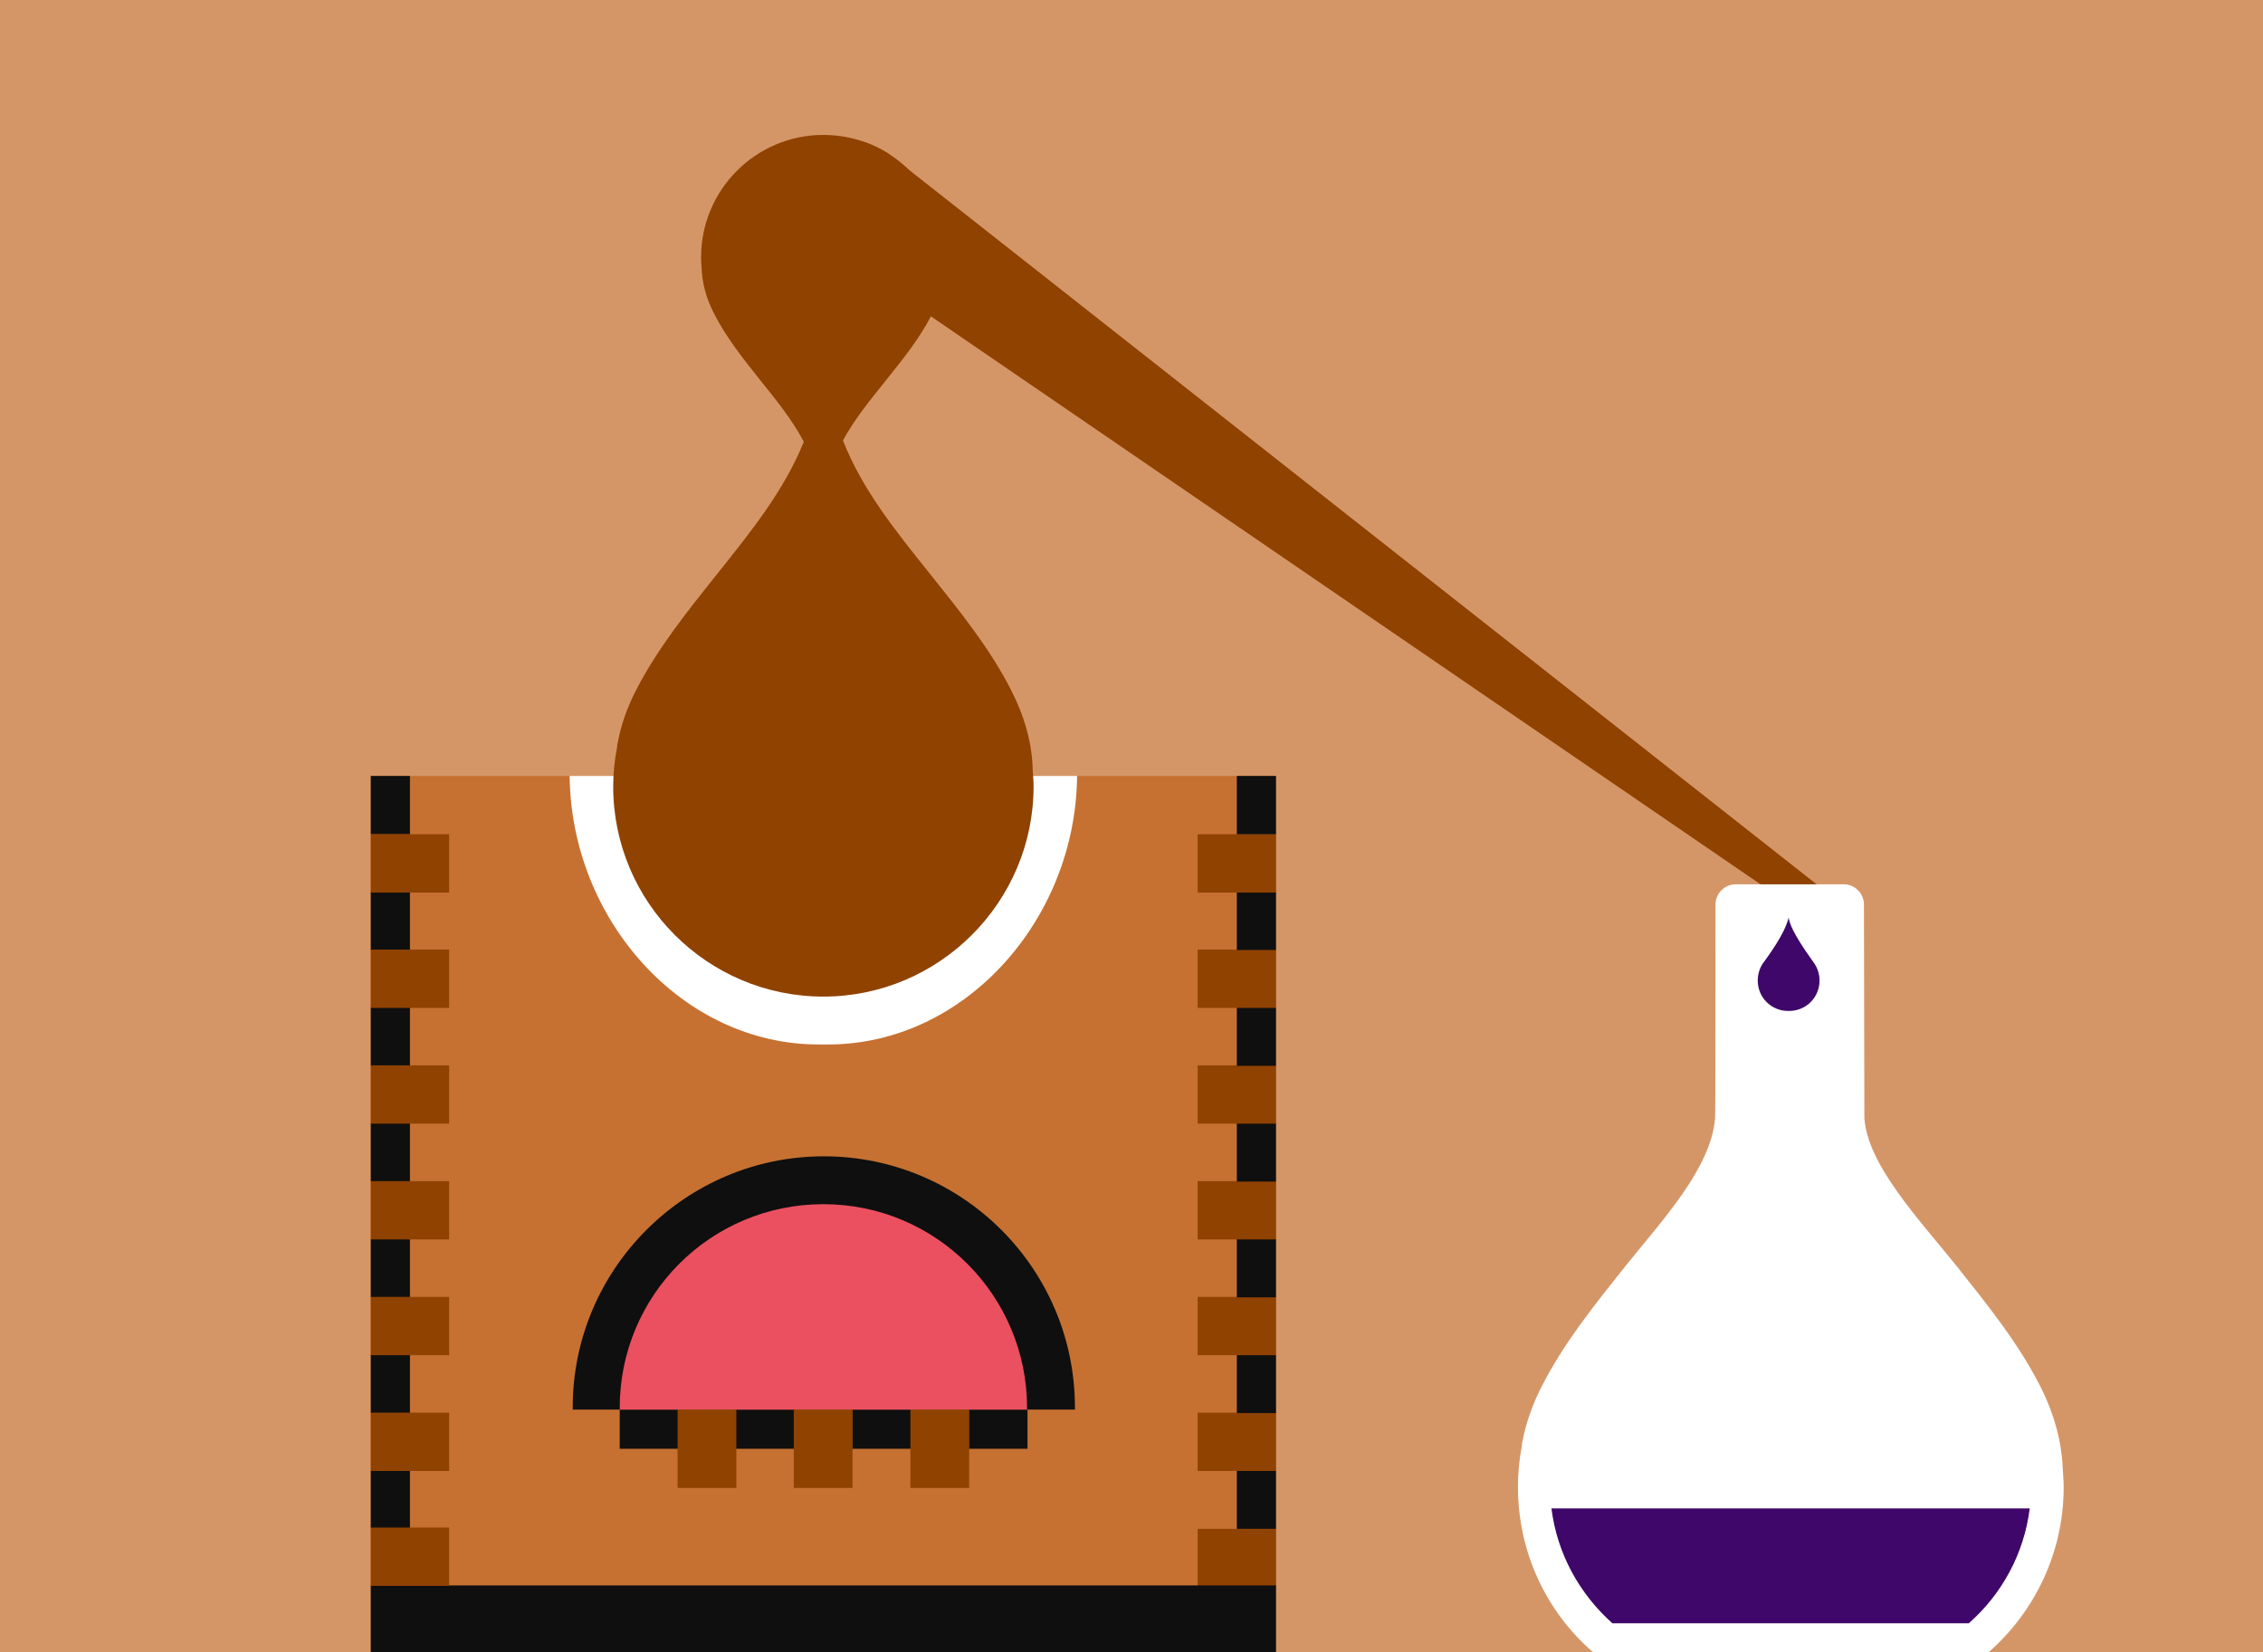
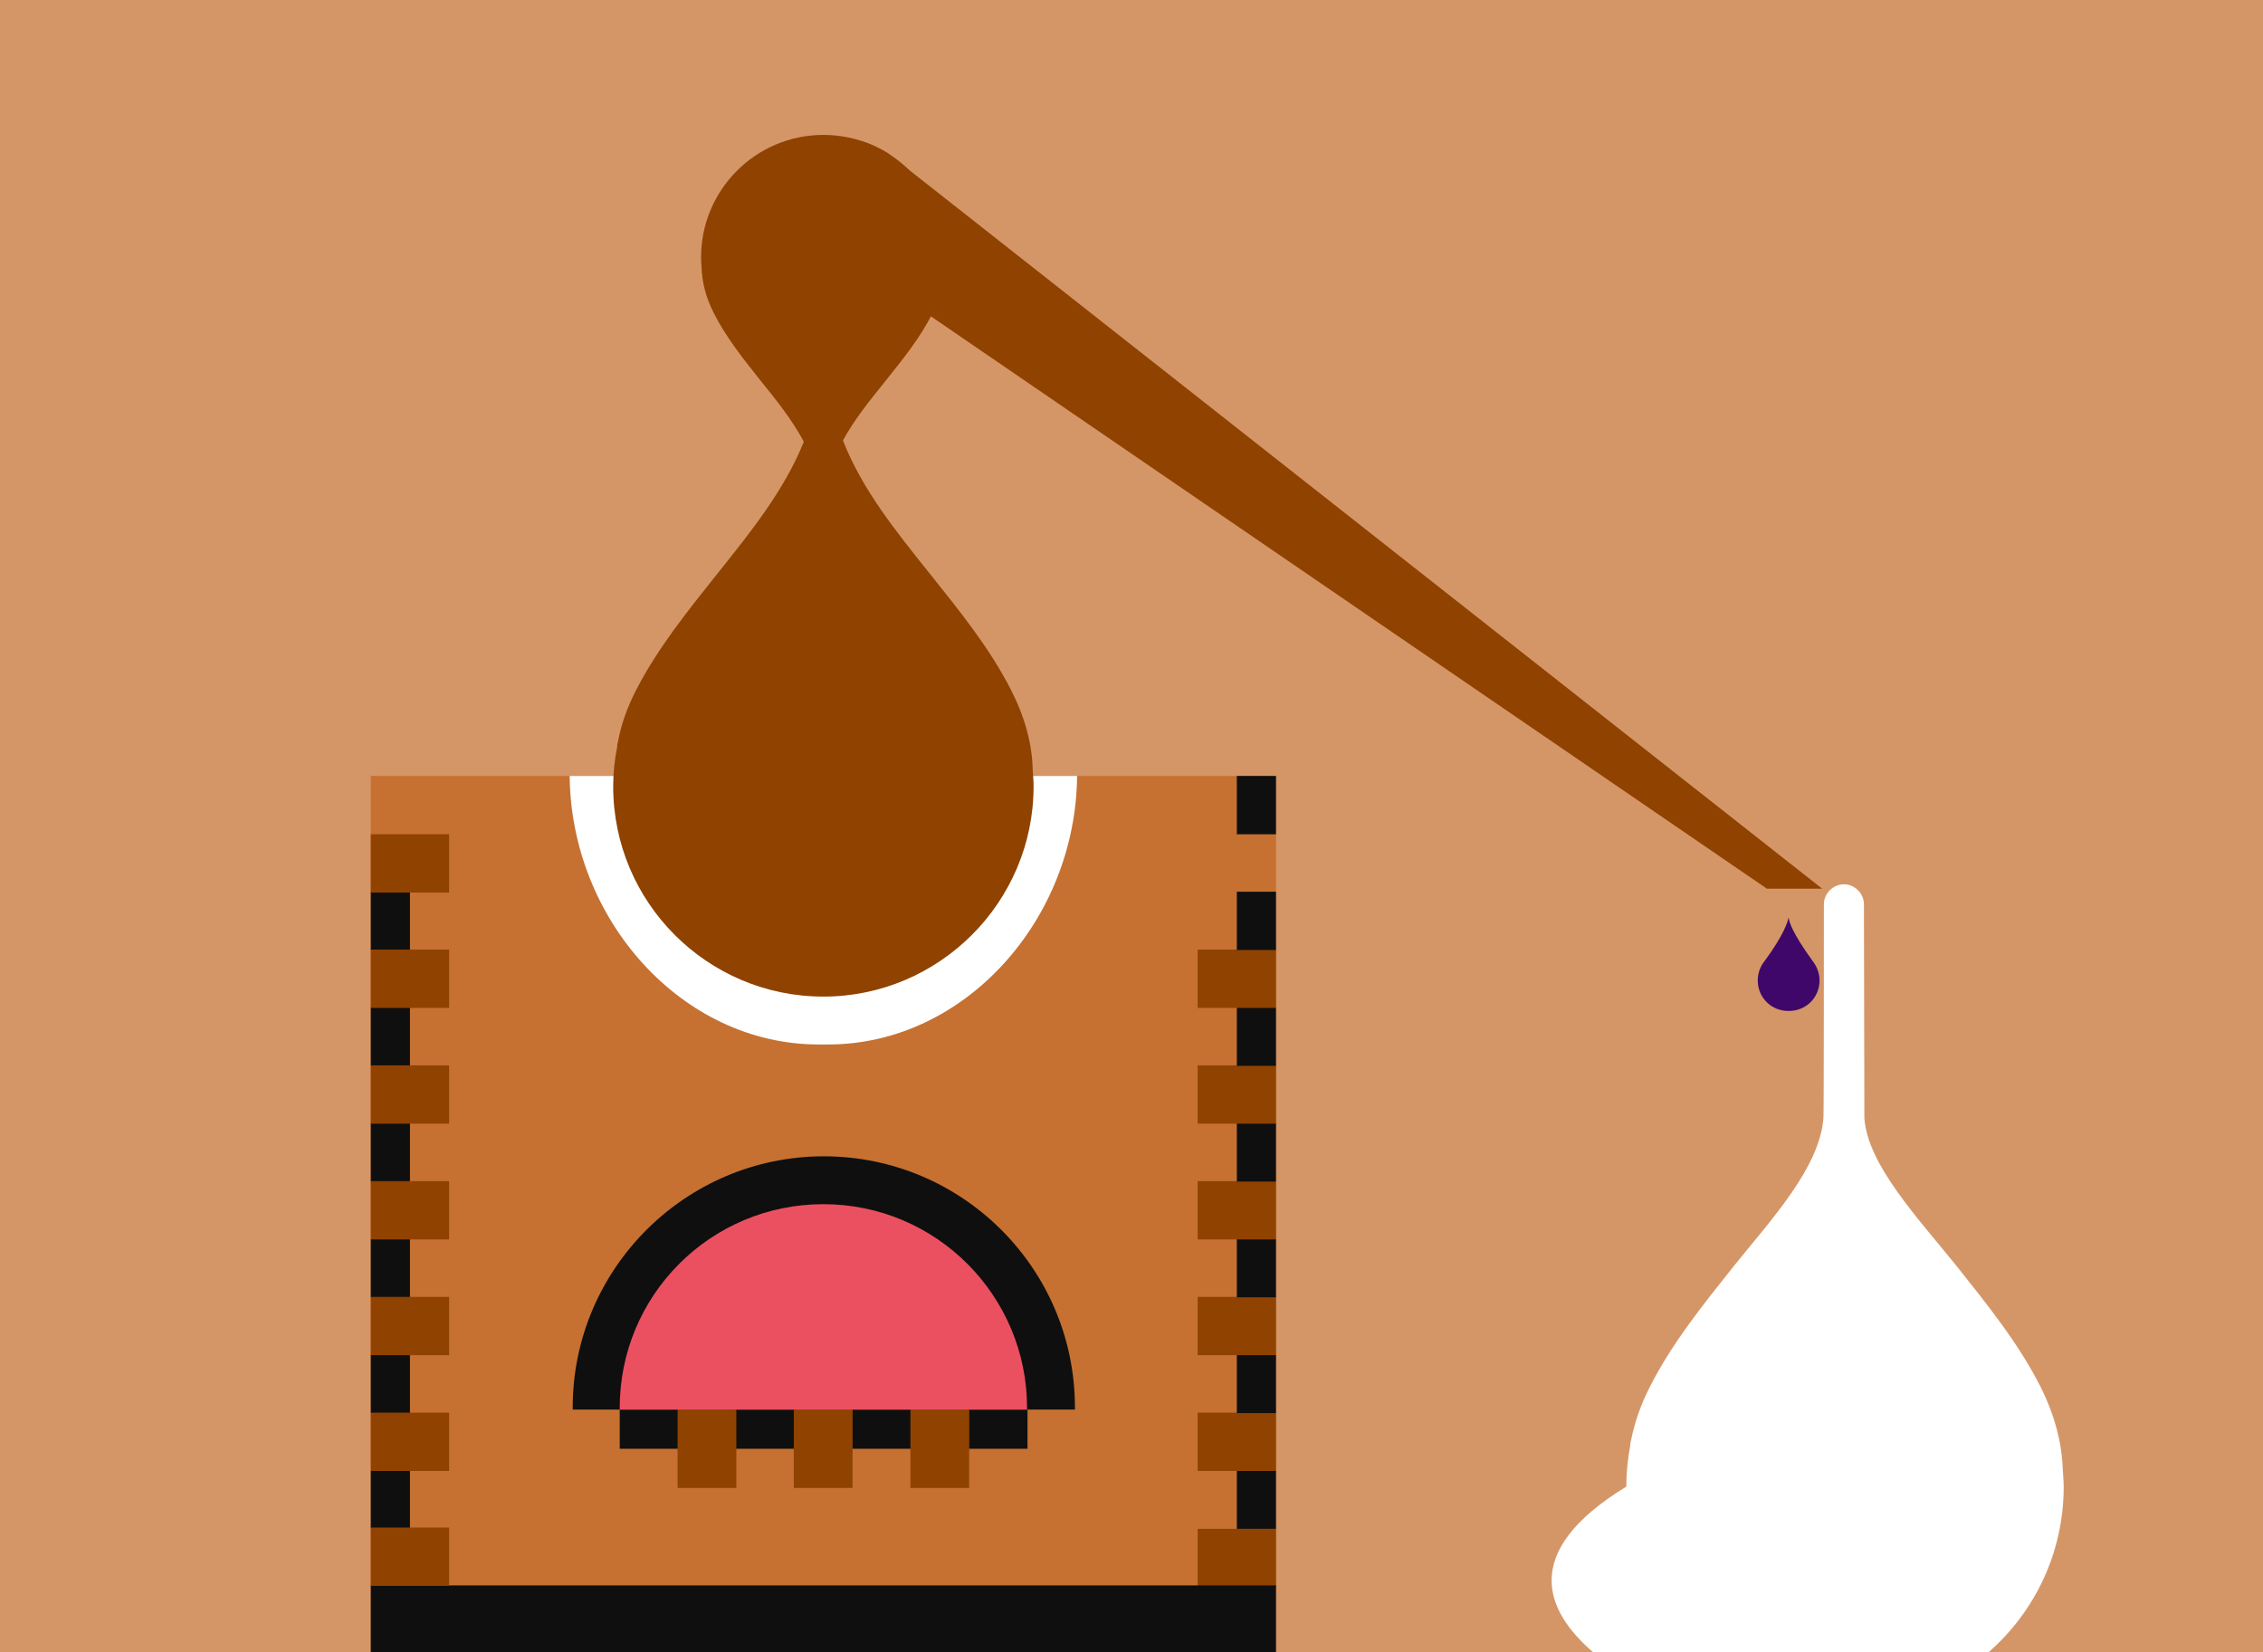
<svg xmlns="http://www.w3.org/2000/svg" version="1.1" x="0px" y="0px" width="520px" height="100%" viewBox="0 0 520 379.6" enable-background="new 0 0 520 379.6" xml:space="preserve" preserveAspectRatio="none">
  <g id="FONDS">
    <rect fill="#D59667" width="520" height="379.6" />
  </g>
  <g id="ILLUS">
    <rect x="85.2" y="178.3" fill="#C67131" width="208" height="201.3" />
    <rect x="284.2" y="338" fill="#0F0F0F" width="9" height="13.3" />
    <rect x="275.2" y="324.6" fill="#904200" width="18" height="13.4" />
    <rect x="275.2" y="351.3" fill="#904200" width="18" height="13.4" />
    <rect x="284.2" y="311.3" fill="#0F0F0F" width="9" height="13.4" />
    <rect x="275.2" y="298" fill="#904200" width="18" height="13.4" />
    <rect x="284.2" y="284.7" fill="#0F0F0F" width="9" height="13.4" />
    <rect x="275.2" y="271.4" fill="#904200" width="18" height="13.4" />
    <rect x="284.2" y="258.1" fill="#0F0F0F" width="9" height="13.4" />
    <rect x="275.2" y="244.8" fill="#904200" width="18" height="13.4" />
    <rect x="284.2" y="231.5" fill="#0F0F0F" width="9" height="13.4" />
    <rect x="275.2" y="218.2" fill="#904200" width="18" height="13.4" />
    <rect x="284.2" y="204.9" fill="#0F0F0F" width="9" height="13.4" />
-     <rect x="275.2" y="191.7" fill="#904200" width="18" height="13.4" />
    <rect x="284.2" y="178.3" fill="#0F0F0F" width="9" height="13.4" />
    <rect x="85.2" y="337.9" fill="#0F0F0F" width="9" height="13.3" />
    <rect x="85.2" y="311.3" fill="#0F0F0F" width="9" height="13.4" />
    <rect x="85.2" y="284.7" fill="#0F0F0F" width="9" height="13.4" />
    <rect x="85.2" y="258.1" fill="#0F0F0F" width="9" height="13.4" />
    <rect x="85.2" y="231.5" fill="#0F0F0F" width="9" height="13.4" />
    <rect x="85.2" y="204.9" fill="#0F0F0F" width="9" height="13.4" />
-     <rect x="85.2" y="178.3" fill="#0F0F0F" width="9" height="13.4" />
    <g>
      <rect x="142.4" y="323.9" fill="#0F0F0F" width="13.4" height="9" />
      <rect x="169.1" y="323.9" fill="#0F0F0F" width="13.5" height="9" />
      <rect x="195.8" y="323.9" fill="#0F0F0F" width="13.5" height="9" />
      <rect x="222.6" y="323.9" fill="#0F0F0F" width="13.5" height="9" />
    </g>
    <path fill="#FFFFFF" d="M130.9,178.3c0.3,33,25.8,61.7,57.2,61.7c0.4,0,0.7,0,1.1,0c0.4,0,0.7,0,1.1,0c31.4,0,56.9-28.7,57.2-61.7   h-10.7c0,27.8-21.4,50.3-47.8,50.3c-26.4,0-47.8-22.5-47.8-50.3H130.9z" />
    <rect x="85.2" y="364.3" fill="#0F0F0F" width="208" height="15.4" />
    <path fill="#0F0F0F" d="M247,323.9c0-0.2,0-0.4,0-0.5c0-31.9-25.9-57.7-57.7-57.7s-57.7,25.9-57.7,57.7c0,0.2,0,0.4,0,0.5H247z" />
    <path fill="#EB5060" d="M236,323.9c0-0.1,0-0.3,0-0.4c0-25.8-20.9-46.8-46.8-46.8s-46.8,20.9-46.8,46.8c0,0.2,0,0.3,0,0.4H236z" />
    <path fill="#904200" d="M237.3,177c-0.1-6-1.8-12.2-4.9-18.3c-4.9-9.7-11.9-18.3-18.6-26.7c-8.1-10.1-15.8-19.7-20.1-30.8   c2.6-4.8,6.1-9.1,9.8-13.7c3.9-4.9,8-9.9,10.8-15.6c1.1-2.3,2-4.6,2.4-6.8c0-0.2,0.1-0.5,0.1-0.7c0,0,0,0,0,0   c0.3-1.8,0.5-3.5,0.5-5.3c0-15.5-12.6-28.1-28.1-28.1c-15.5,0-28.1,12.6-28.1,28.1c0,0.7,0,1.4,0.1,2.2c0.1,3.5,1,7.1,2.8,10.6   c2.8,5.6,6.9,10.7,10.8,15.6c3.8,4.7,7.3,9.1,9.9,14c-4.4,11-12,20.5-20,30.5c-6.7,8.4-13.7,17.1-18.6,26.7   c-2,3.9-3.4,7.9-4.1,11.7c-0.1,0.4-0.2,0.8-0.2,1.2c0,0,0,0,0,0.1c-0.6,3-0.9,6.1-0.9,9c0,26.6,21.6,48.3,48.3,48.3   c26.6,0,48.3-21.7,48.3-48.3C237.5,179.5,237.4,178.3,237.3,177z" />
    <path fill="#904200" d="M418.7,204.2L204,35.2c0,0-4.6-2.9-7.3-2.9c-6.7,0-12.1,6.4-12.1,13.1c0,5.1,3.3,10.7,7.7,12.5L406,204.2   H418.7z" />
-     <path fill="#FFFFFF" d="M366,379.6h91c10.5-9.2,17.2-22.8,17.2-37.9c0-1.3-0.1-2.5-0.2-3.9c-0.2-6.3-1.9-12.7-5.1-19.1   c-5.1-10.1-12.4-19.1-19.4-27.9c-8.7-10.8-20.4-23.2-21.1-33.9c0-0.6-0.1-46.7-0.1-49.1c0-2.5-2.1-4.6-4.6-4.6h-24.9   c-2.5,0-4.6,2.1-4.6,4.6s0,48.6-0.1,49.1c-0.9,11.4-11.8,23.1-20.5,33.9c-7,8.8-14.3,17.8-19.4,27.9c-2.1,4.1-3.5,8.2-4.3,12.2   c-0.1,0.4-0.2,0.8-0.2,1.2c0,0,0,0,0,0.1c-0.6,3.2-0.9,6.3-0.9,9.4C348.8,356.8,355.4,370.4,366,379.6z" />
+     <path fill="#FFFFFF" d="M366,379.6h91c10.5-9.2,17.2-22.8,17.2-37.9c0-1.3-0.1-2.5-0.2-3.9c-0.2-6.3-1.9-12.7-5.1-19.1   c-5.1-10.1-12.4-19.1-19.4-27.9c-8.7-10.8-20.4-23.2-21.1-33.9c0-0.6-0.1-46.7-0.1-49.1c0-2.5-2.1-4.6-4.6-4.6c-2.5,0-4.6,2.1-4.6,4.6s0,48.6-0.1,49.1c-0.9,11.4-11.8,23.1-20.5,33.9c-7,8.8-14.3,17.8-19.4,27.9c-2.1,4.1-3.5,8.2-4.3,12.2   c-0.1,0.4-0.2,0.8-0.2,1.2c0,0,0,0,0,0.1c-0.6,3.2-0.9,6.3-0.9,9.4C348.8,356.8,355.4,370.4,366,379.6z" />
    <path fill="#3F076A" d="M416.5,220.8c-4.7-6.5-5.4-9-5.5-10l0,0c-0.2,1-1.1,4-5.5,10c-1,1.2-1.6,2.8-1.6,4.5c0,3.9,3.1,7,7,7   c0,0,0.1,0,0.1,0c0,0,0.1,0,0.1,0c3.9,0,7-3.1,7-7C418.1,223.6,417.5,222.1,416.5,220.8z" />
-     <path fill="#3F076A" d="M356.5,346.6c1.3,10.5,6.5,19.7,14,26.4h81.9c7.5-6.6,12.7-15.9,14-26.4H356.5z" />
    <rect x="85.2" y="191.7" fill="#904200" width="18" height="13.4" />
    <rect x="85.2" y="324.6" fill="#904200" width="18" height="13.4" />
    <rect x="85.2" y="351" fill="#904200" width="18" height="13.4" />
    <rect x="85.2" y="298" fill="#904200" width="18" height="13.4" />
    <rect x="85.2" y="271.4" fill="#904200" width="18" height="13.4" />
    <rect x="85.2" y="244.8" fill="#904200" width="18" height="13.4" />
    <rect x="85.2" y="218.2" fill="#904200" width="18" height="13.4" />
    <rect x="155.7" y="323.9" fill="#904200" width="13.5" height="18" />
    <rect x="182.4" y="323.9" fill="#904200" width="13.5" height="18" />
    <rect x="209.2" y="323.9" fill="#904200" width="13.5" height="18" />
  </g>
  <g id="TEXTES">
</g>
</svg>